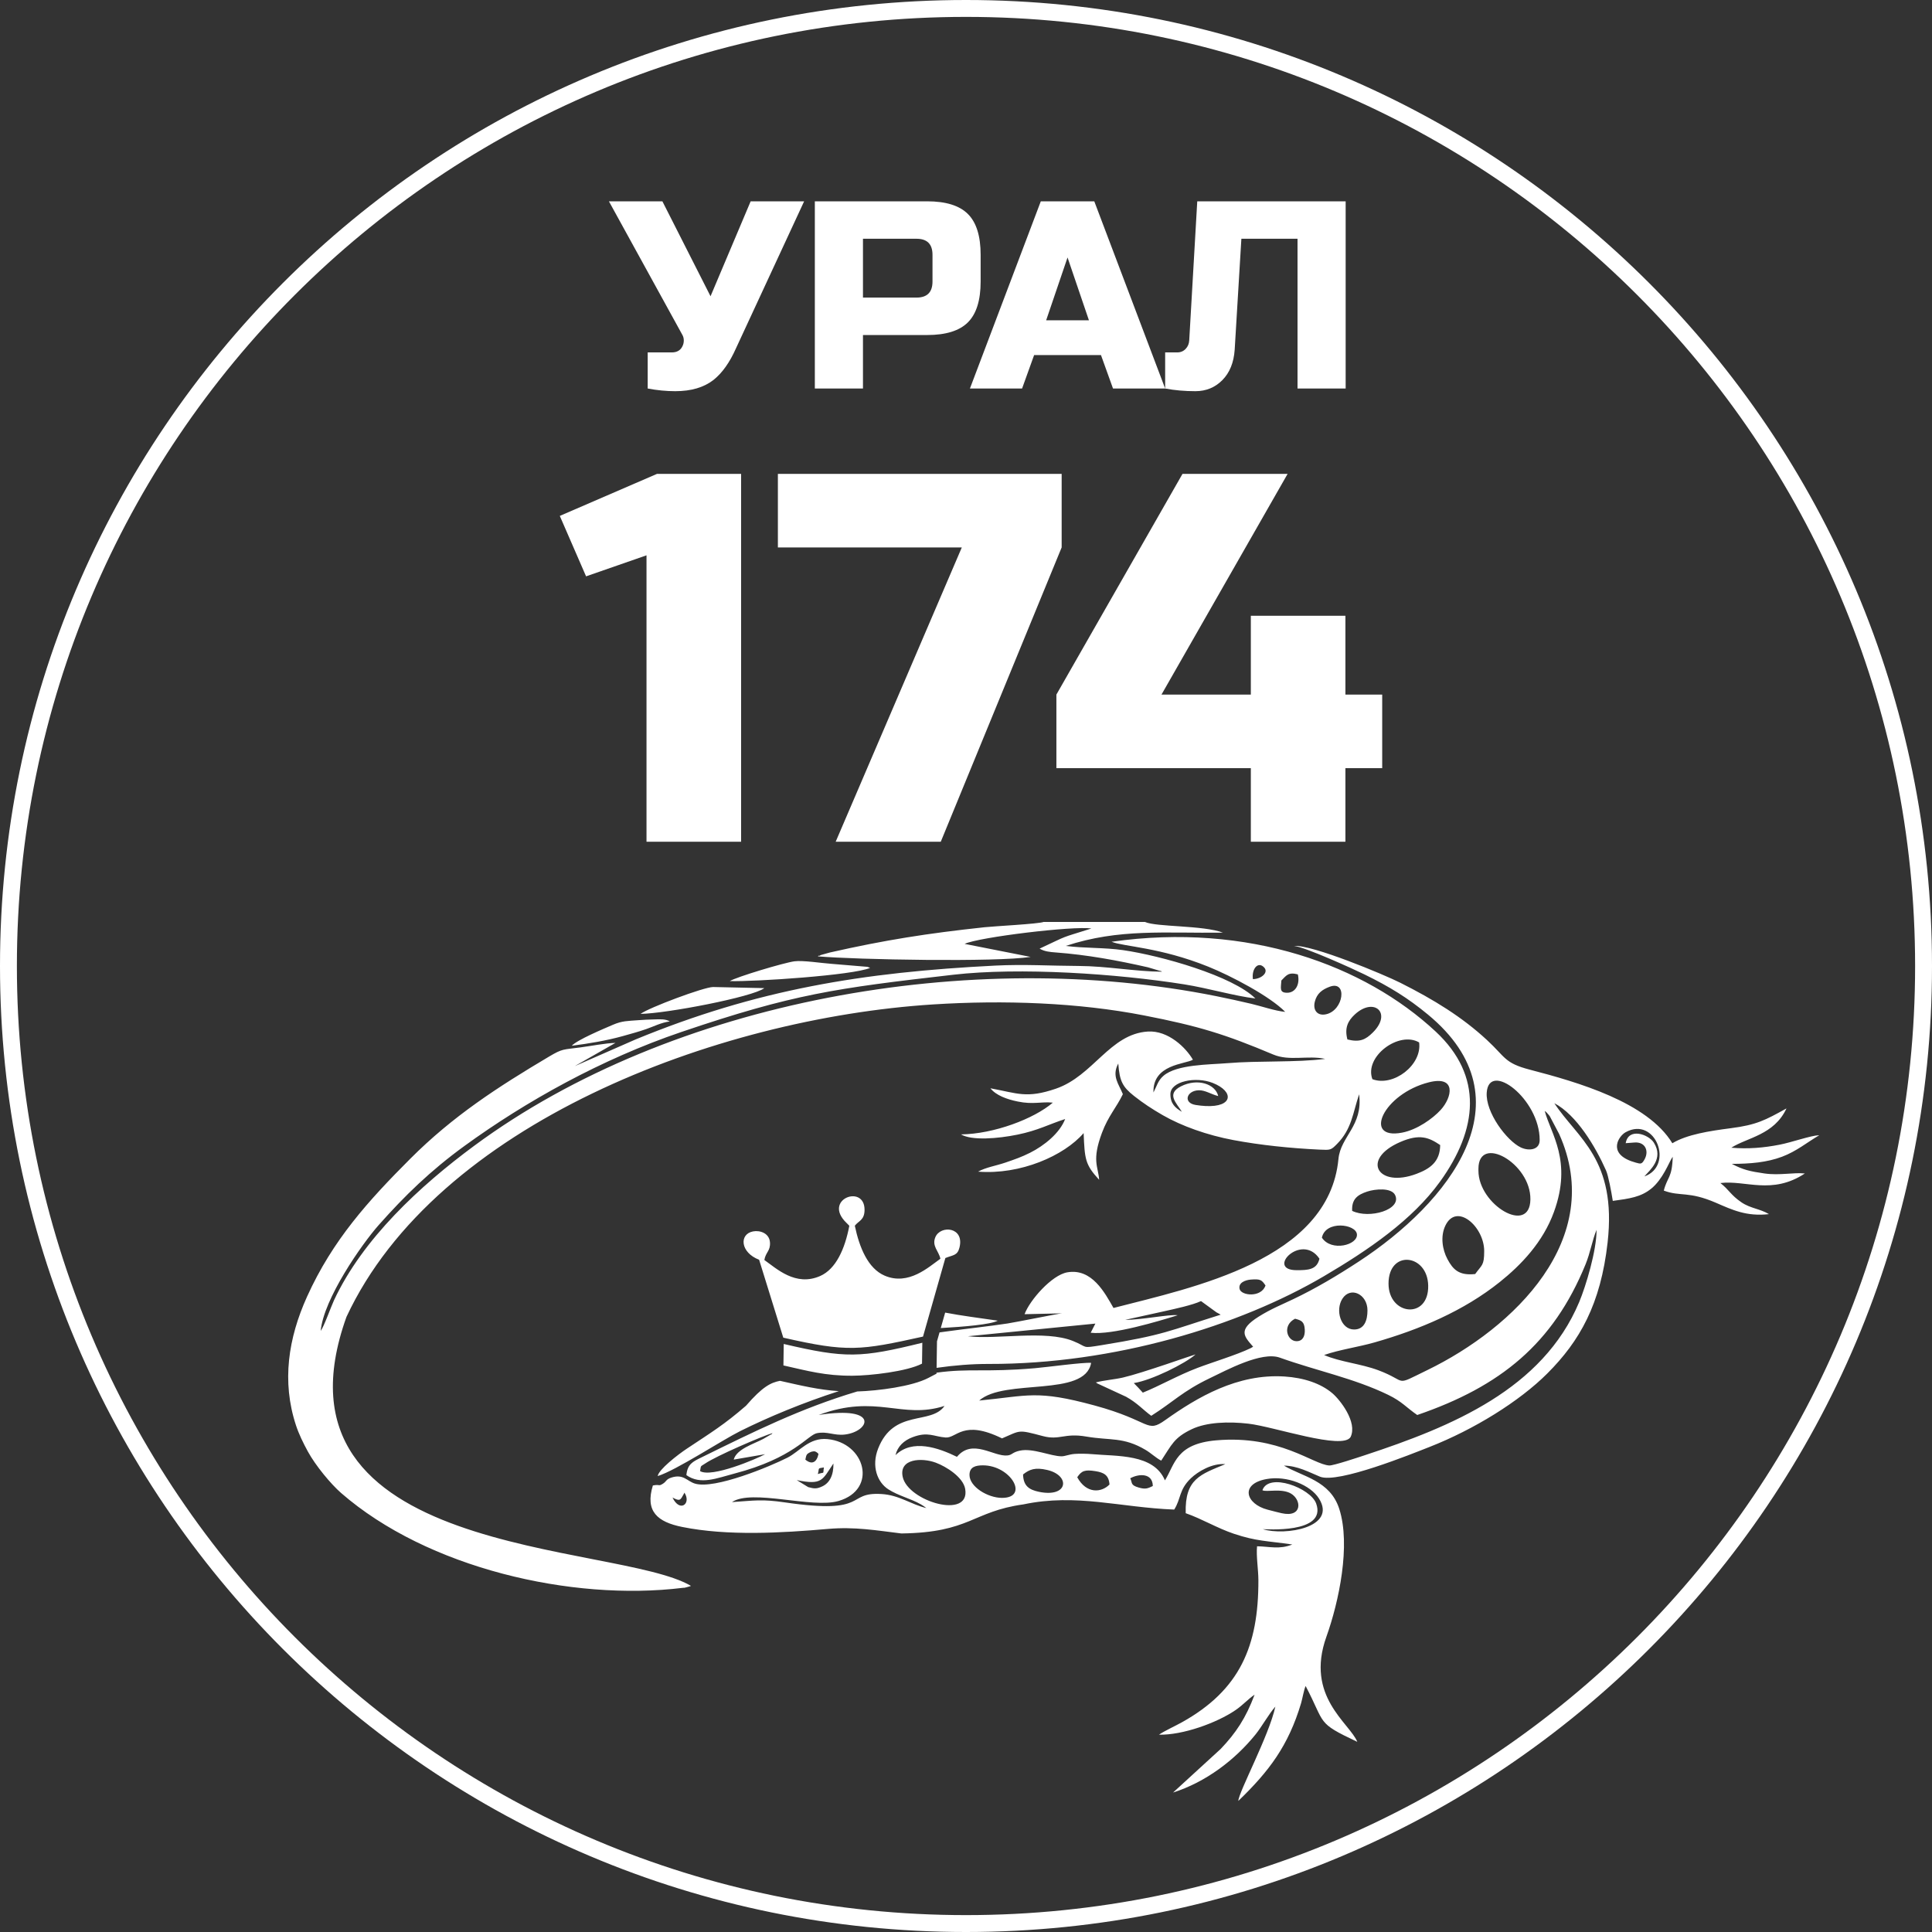
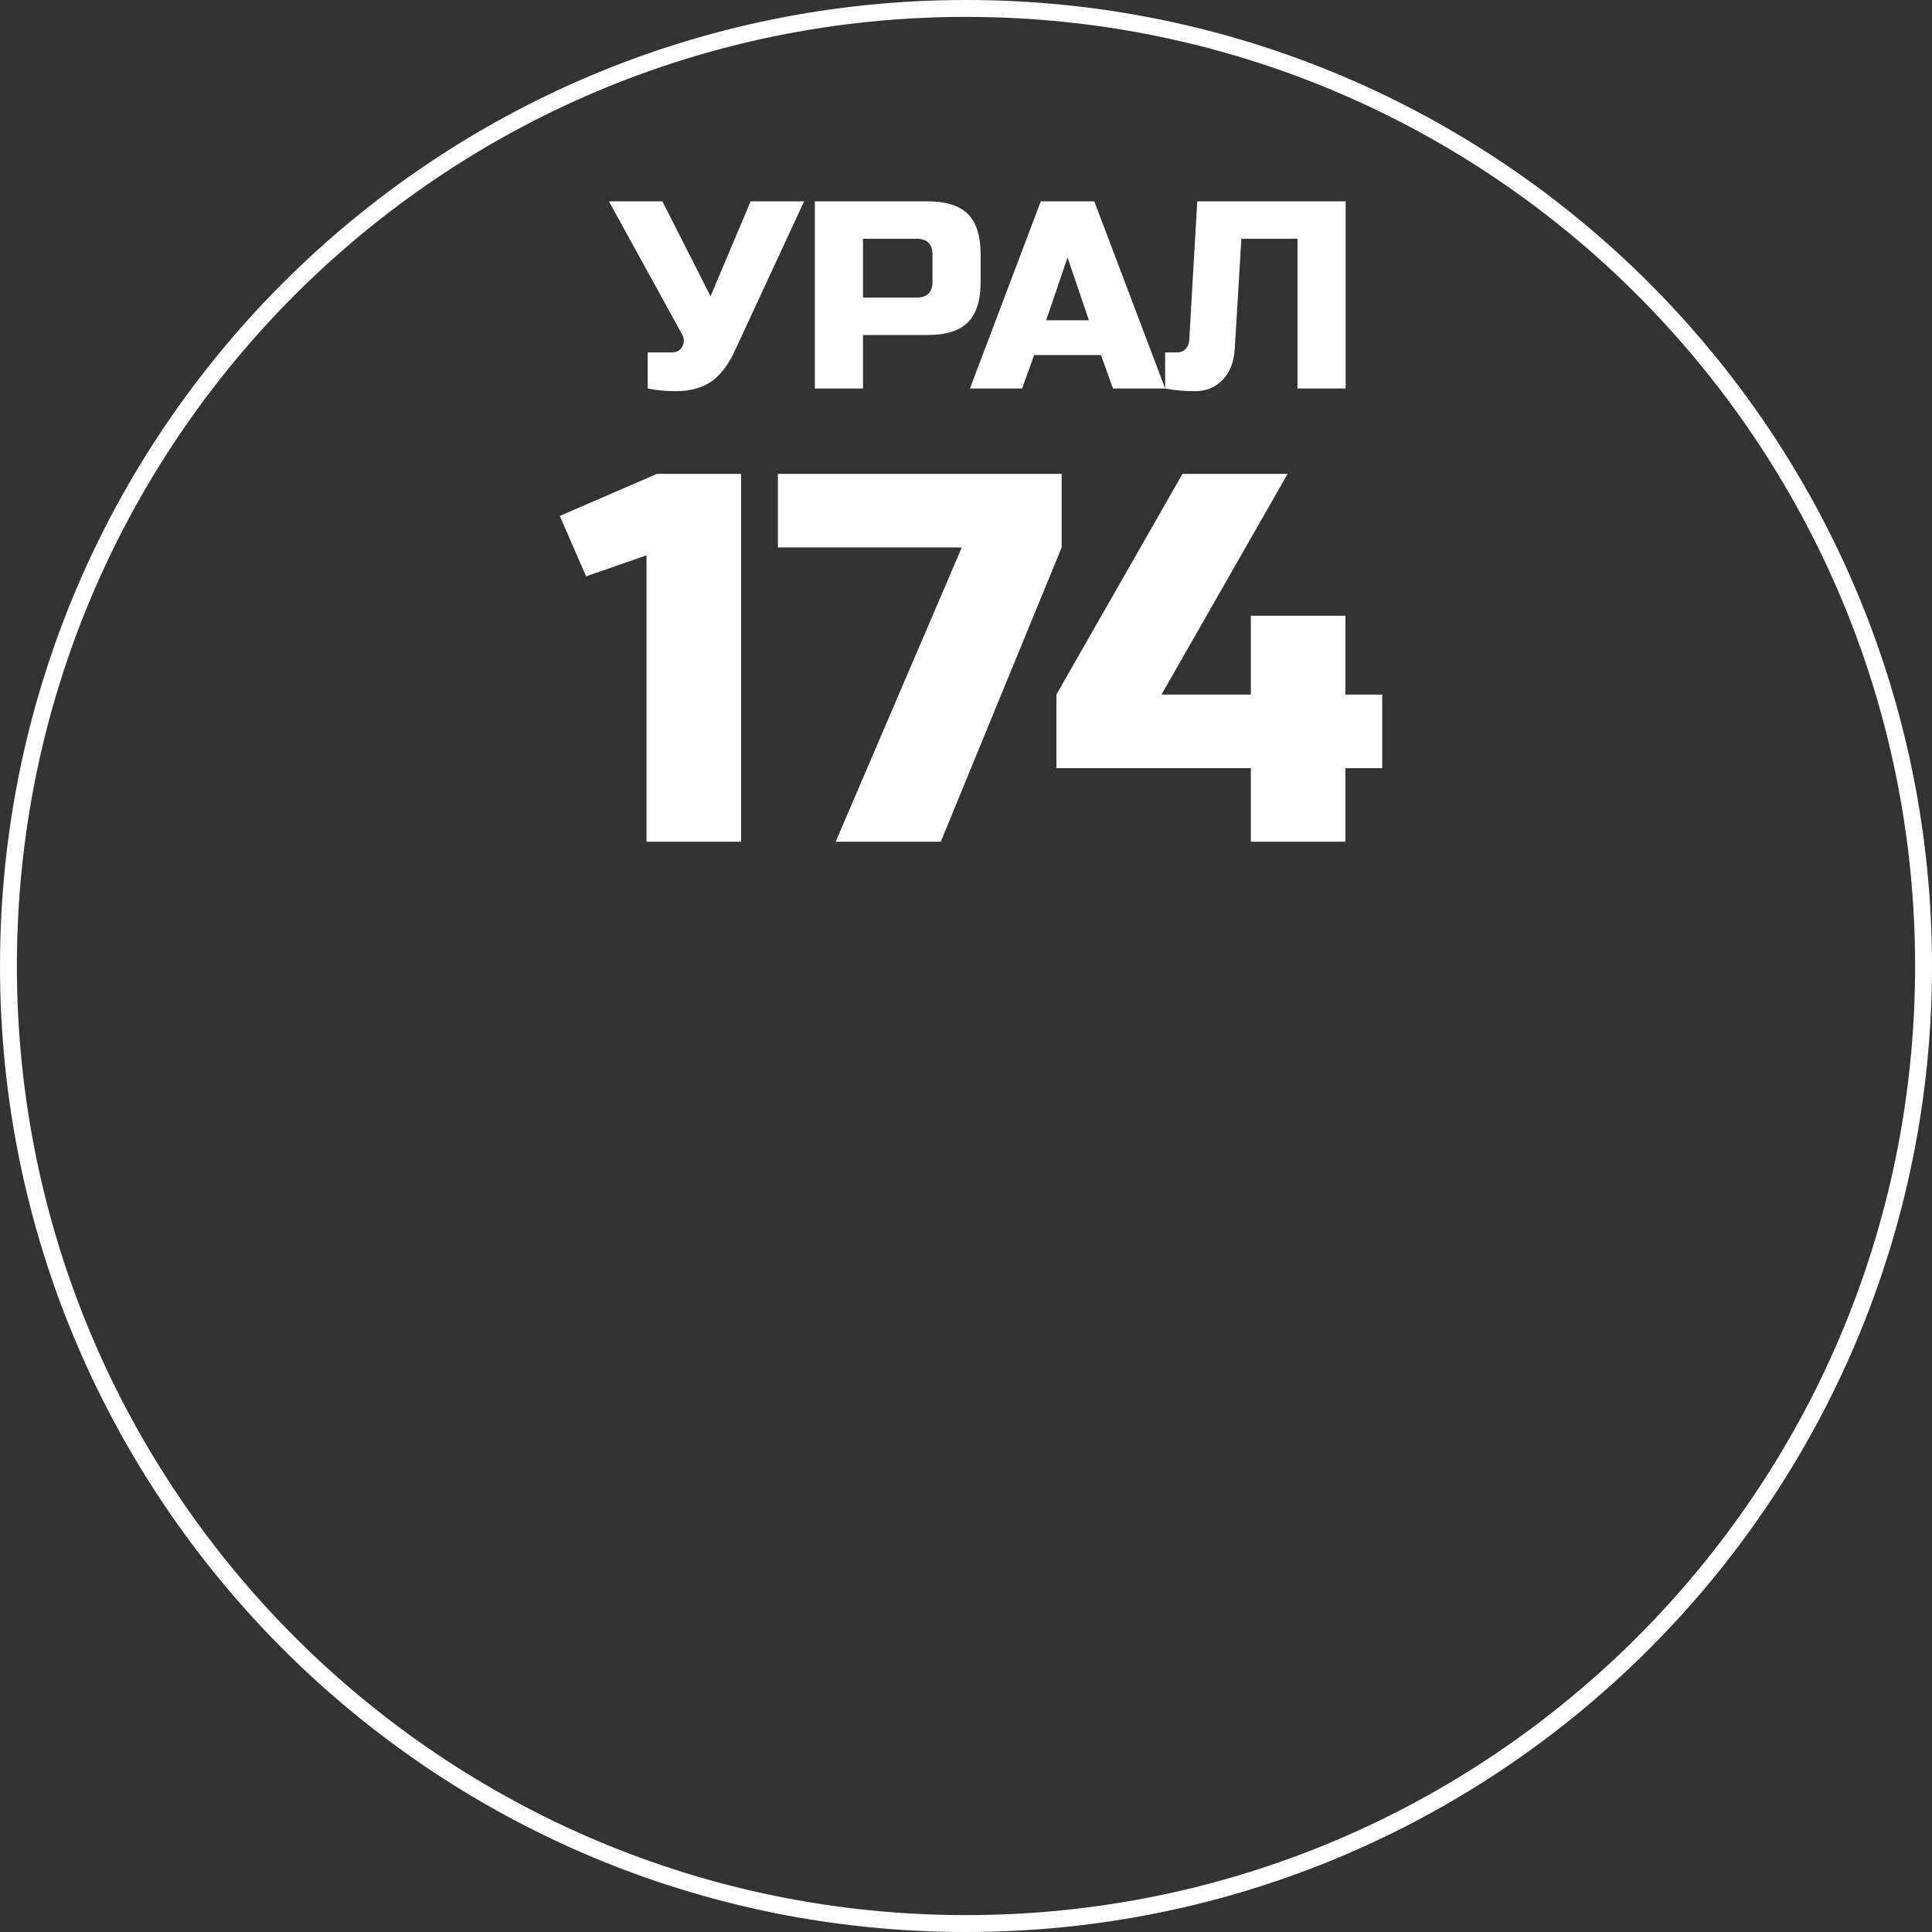
<svg xmlns="http://www.w3.org/2000/svg" width="400" height="400" viewBox="0 0 400 400" fill="none">
  <rect x="0" y="0" width="400" height="400" fill="#333333" stroke="none" />
  <g clip-path="url(#clip0_1_2)">
-     <path fill-rule="evenodd" clip-rule="evenodd" d="M139.235 310.05C140.824 310.898 140.864 310.576 141.605 309.25C141.622 309.208 141.661 309.099 141.697 309.029C143.197 311.309 140.752 313.245 139.235 310.05ZM175.843 253.784C174.931 258.591 173.065 262.743 169.819 264.178C164.713 266.436 160.748 262.62 158.253 260.871C158.51 259.254 159.54 259.008 159.414 257.214C159.279 255.329 157.363 254.668 155.902 254.951C152.998 255.516 153.258 259.319 157.167 260.818L162.172 276.948C175.502 279.989 178.045 279.617 191.1 276.727L195.728 260.46C197.353 259.814 198.221 259.968 198.643 258.311C199.737 254.011 194.743 253.602 193.663 256.123C192.863 257.992 194.382 259.022 194.698 260.611C192.3 262.298 188.117 266.243 183.143 264.103C179.698 262.617 177.922 258.275 176.982 253.776C177.723 252.769 178.977 252.651 178.996 250.522C179.049 245.038 170.194 248.331 175.264 253.197C175.317 253.25 175.409 253.339 175.46 253.39L175.843 253.784ZM162.2 282.698C167.265 283.834 170.852 284.855 176.461 284.83C180.224 284.816 187.81 283.937 190.893 282.328L190.957 278.003C178.126 281.167 175.082 281.254 162.262 278.255L162.2 282.698ZM261.372 308.536C262.164 308.99 265.317 308.08 267.27 309.222C269.522 310.54 269.654 314.264 265.331 313.29C264.635 313.133 263.711 312.896 262.452 312.565C257.922 311.388 256.647 307.241 262.217 306.223C266.428 305.453 271.299 307.431 273.084 310.26C276.85 316.236 266.07 318.03 261.453 316.6C261.817 316.569 274.805 317.635 272.494 311.276C271.33 308.075 262.659 304.804 261.372 308.536ZM233.997 306.069C235.791 305.073 238.653 304.952 238.676 307.666C237.649 308.156 237.179 308.388 235.771 307.985C233.939 307.462 234.501 306.97 233.997 306.069ZM211.816 305.269C213.139 304.219 214.309 303.758 216.802 304.337C221.687 305.47 221.18 310.142 215.075 308.858C213.024 308.427 211.874 307.608 211.816 305.269ZM223.03 305.848C223.936 304.494 224.622 304.239 226.81 304.591C228.539 304.868 229.566 305.394 229.711 307.347C228.072 309.032 224.955 309.365 223.03 305.848ZM200.722 305.366C200.722 303.724 201.981 303.383 203.495 303.383C209.306 303.383 213.159 310.12 207.457 310.12C204.508 310.12 200.722 307.823 200.722 305.366ZM186.892 305.761C186.092 301.978 190.826 301.746 193.747 302.832C195.938 303.646 199.41 305.842 199.832 308.265C200.946 314.683 187.969 310.842 186.892 305.761ZM164.956 306.438C170.278 307.54 170.244 306.393 172.553 302.999C172.6 305.434 171.755 307.048 170.222 307.75C169.128 308.254 168.602 308.251 167.321 307.887L164.956 306.438ZM170.58 303.819C170.323 305.394 170.854 304.656 169.324 305.19C169.702 303.828 169.153 304.063 170.58 303.819ZM166.741 302.196C166.96 301.17 166.943 301.035 167.875 300.61C168.045 300.532 168.538 300.47 168.56 300.473C169.114 300.551 169.329 300.912 169.461 301.01C169.128 302.72 168.112 303.358 166.741 302.196ZM151.91 302.196L158.415 301.077C156.697 302.026 147.341 306.021 144.94 304.575C145.175 303.279 144.937 303.73 146.042 302.977C148.292 301.444 157.914 297.269 160.105 296.654C160.012 296.718 159.873 296.701 159.828 296.841C159.783 296.978 159.618 296.984 159.556 297.023L158.017 297.918C156.076 298.954 152.48 300 151.91 302.196ZM268.129 273.028C269.447 273.367 270.046 273.641 270.138 275.267C270.216 276.652 269.71 277.664 268.462 277.681C266.49 277.704 265.384 274.427 268.129 273.028ZM280.348 275.258C277.564 275.258 276.417 271.232 277.93 268.882C279.603 266.274 283.12 267.933 283.12 271.299C283.12 273.3 282.51 275.258 280.348 275.258ZM287.479 265.751C287.479 258.681 295.568 259.573 295.694 266.179C295.826 273.238 287.479 272.374 287.479 265.751ZM305.422 263.773C302.093 264.136 300.839 262.872 299.676 260.687C298.61 258.689 298.201 255.953 299.242 253.765C301.559 248.894 307.286 253.949 307.286 259.019C307.286 262.074 306.802 261.839 305.422 263.773ZM306.094 241.983C306.094 234.761 316.967 240.81 316.852 248.334C316.74 255.788 306.094 249.445 306.094 242.38V241.983ZM340.519 239.977C339.921 241.101 339.677 240.981 338.701 240.718C338.343 240.62 338.012 240.517 337.71 240.405C332.873 238.628 335.142 235.201 336.563 234.417C342.763 230.99 346.678 241.39 340.444 243.569C341.566 242.274 344.523 239.915 342.411 236.572C341.331 234.862 337.154 233.36 336.583 236.683L338.393 236.544C340.598 236.373 341.443 238.245 340.519 239.977ZM274.142 280.541C277.365 279.419 281.226 278.895 284.592 277.93C293.962 275.253 303.03 271.417 310.52 265.424C314.927 261.898 319.46 257.184 321.737 250.897C325.57 240.318 321.06 234.747 319.815 229.996C320.282 230.385 320.081 230.173 320.52 230.679C320.744 230.937 320.682 230.855 320.895 231.158L322.797 234.764C332.59 256.476 313.408 274.967 295.515 283.663C288.386 287.127 291.696 286.066 285.361 283.694C281.752 282.34 277.421 281.976 274.142 280.541ZM318.774 236.04C318.774 238.141 316.483 238.331 314.874 237.57C311.947 236.183 307.515 230.279 307.812 226.188C308.287 219.591 318.774 227.481 318.774 236.04ZM376.612 235.066V235.035C374.853 235.108 370.966 236.507 368.456 236.994C365.149 237.638 361.935 237.92 358.451 237.621C361.755 235.503 367.307 234.999 369.875 229.484C365.463 231.93 363.678 232.895 358.325 233.586C353.913 234.157 349.246 234.882 346.241 236.7C341.073 228.192 326.67 224.051 316.72 221.46C311.444 220.086 311.723 218.889 307.84 215.307C302.711 210.571 296.936 206.998 289.922 203.472C286.537 201.768 271.71 195.582 267.925 195.842C270.23 196.091 280.031 200.537 282.524 201.757C287.742 204.312 291.461 206.606 295.63 210.047C317.073 227.761 299.838 249.073 281.316 261.193C277.015 264.008 272.435 266.755 267.751 268.98C265.217 270.183 263.124 271.017 260.634 272.572C256.157 275.373 257.615 276.699 259.447 278.826L258.913 279.133C256.087 280.504 250.972 282.049 247.906 283.218C243.877 284.749 240.156 286.903 236.608 288.333C236.037 287.664 235.262 286.892 234.742 286.352C238.385 285.798 245.424 282.309 247.523 280.415C247.122 280.485 236.535 284.276 232.478 285.21C230.718 285.613 228.586 285.761 226.868 286.22C226.947 286.29 227.081 286.271 227.126 286.399L233.144 289.183C235.489 290.479 236.683 291.923 238.357 293.126C242.856 290.289 244.851 288.039 250.435 285.361C253.961 283.672 261.196 279.735 264.979 281.089C272.491 283.783 280.356 285.356 287.418 288.794C290.308 290.202 291.072 291.335 293.422 292.961C310.671 287.054 321.561 278.188 328.265 261.783C329.258 259.36 329.638 256.848 330.55 254.621C330.578 258.871 328.332 266.296 326.955 269.578C319.378 287.619 300.61 295.344 282.603 301.276C281.489 301.642 276.075 303.458 275.211 303.411C271.876 303.234 264.954 297.065 251.806 298.207C243.463 298.931 243.278 303.125 241.188 306.497C238.86 300.963 231.295 301.542 226.026 301.06C225.078 300.974 223.444 300.943 222.498 301.019C221.295 301.114 220.517 301.511 219.787 301.511C217.512 301.503 213.847 299.759 211.144 300.344C209.544 300.691 209.591 301.228 208.59 301.335C205.716 301.645 201.354 297.751 198.128 301.62C194.298 299.759 188.904 297.846 185.403 301.276C185.818 299.474 187.133 298.235 188.943 297.552C192.158 296.34 193.305 297.434 195.772 297.619C198.081 297.795 199.371 293.831 207.457 297.801C211.376 296.142 210.632 295.924 215.906 297.325C219.415 298.254 220.327 296.634 224.893 297.423C229.865 298.282 232.571 297.448 237.198 300.196C238.323 300.862 239.286 301.824 240.416 302.409C242.615 299.102 243.032 297.672 246.725 295.907C249.811 294.429 254.369 294.281 258.493 294.76C263.801 295.375 277.989 300.288 279.626 297.516C281.097 294.424 277.407 289.779 275.854 288.461C273.468 286.433 269.967 285.247 265.927 284.989C256.193 284.374 247.895 289.284 241.258 294.007C237.282 296.838 238.441 294.203 226.603 290.985C214.602 287.72 212.918 288.988 202.734 289.97C208.002 285.308 224.661 289.365 225.906 282.166C224.188 282.037 216.925 283.042 214.275 283.271C203.931 284.164 200.705 283.257 193.898 284.2L193.895 284.405L192.214 285.283C188.8 287.063 181.822 287.952 177.485 288.089C165.759 291.581 156.045 296.427 145.223 301.743C143.435 302.622 142.33 303.114 142.109 305.408C145.066 307.501 148.418 306.032 152.106 305.07C164.324 301.877 167.242 297.101 169.12 296.729C171.336 296.29 172.653 297.269 174.911 297.006C180.029 296.408 182.295 290.954 169.5 292.955C181.5 288.506 186.657 293.931 195.554 291.08C192.754 295.107 185.048 291.601 181.8 299.93C180.392 303.542 181.621 306.869 183.909 308.341C186.058 309.717 188.439 310.204 190.669 311.469C190.781 311.533 191.134 311.754 191.231 311.818L191.788 312.23C188.568 311.463 186.198 309.541 182.494 309.32C174.987 308.872 180.127 313.631 162.545 311.06C157.713 310.355 156.28 310.668 151.543 310.993C155.67 308.209 168.152 312.375 173.633 310.758C181.783 308.352 179.142 298.682 171.294 297.949C167.533 297.597 165.527 300.526 163.059 301.78C159.475 303.601 147.928 308.419 143.868 307.16C142.223 306.651 141.524 305.148 139.081 305.89C137.845 306.265 138.026 306.704 137.24 307.193C136.261 307.803 136.697 307.247 135.167 307.554C133.508 312.946 136.174 315.114 141.224 316.136C150.659 318.041 161.862 317.383 171.456 316.544C176.937 316.066 181.442 316.855 186.618 317.487C200.895 317.294 201.259 312.946 211.902 311.463C222.918 309.155 231.865 312.109 243.11 312.54C244.56 310.243 244.056 308.455 246.571 306.049C248.007 304.675 250.956 302.901 253.692 303.136C248.569 305.271 245.287 306.15 245.488 313.29C248.874 314.471 252.016 316.396 255.494 317.56C260.175 319.124 262.335 319.006 267.558 319.773C264.864 320.842 262.908 320.187 260.261 320.139C260.057 322.171 260.527 324.927 260.536 327.154C260.575 340.886 256.647 349.895 244.761 356.549C243.354 357.335 240.973 358.429 239.954 359.148C244.879 359.26 251.932 356.702 255.782 354.075C257.38 352.987 258.37 351.789 259.749 350.866C257.945 355.698 255.877 358.804 252.718 362.111L242.87 371.126C249.674 368.957 255.709 364.358 259.968 359.072C261.227 357.508 262.788 354.722 264.047 353.342C262.732 359.363 256.467 370.98 256.381 372.86C262.76 366.716 266.75 361.417 269.374 352.634C269.646 351.722 269.939 349.918 270.317 349.07C274.511 357.044 272.438 356.577 281.011 360.628C279.455 356.744 270.183 351.252 274.615 338.871C277.217 331.608 279.684 319.904 277.284 312.412C275.379 306.472 269.648 305.744 265.829 303.441C268.605 303.461 271.073 304.821 273.275 305.725C276.976 307.249 292.384 300.979 295.96 299.578C305.182 295.963 314.58 290.137 320.352 284.365C327.073 277.645 331.398 270.032 332.836 257.254C334.784 239.943 326.552 235.668 321.81 228.407C326.404 230.816 330.346 237.428 332.517 242.335C332.985 243.393 333.603 246.661 333.911 248.633C337.383 248.158 339.719 247.85 341.893 246.079C344.227 244.179 345.53 240.746 346.121 239.8C346.166 239.725 346.241 239.596 346.319 239.507C346.194 243.938 345.197 243.639 344.473 246.501C347.928 247.794 349.551 246.546 355.301 249.036C358.636 250.48 361.596 251.904 366.241 251.372C364.383 250.25 362.419 250.2 360.555 248.933C358.308 247.405 358.029 246.367 356.19 244.937C361.355 244.288 366.845 247.453 373.675 242.959C371.403 242.696 368.462 243.404 365.334 242.956C362.27 242.514 360.863 242.19 358.557 240.967C362.388 240.959 365.812 240.67 368.957 239.487C371.934 238.371 374.128 236.521 376.612 235.066ZM232.973 273.258L240.945 271.501C243.284 270.98 246.893 270.202 248.656 269.377L251.865 271.713C251.957 271.758 252.069 271.82 252.153 271.862L252.729 272.192C241.991 275.552 241.02 276.4 228.108 278.495C223.701 279.212 225.397 278.932 222.112 277.622C216.368 275.337 206.444 277.373 200.389 276.657L226.784 274.036L225.816 275.93C230.282 276.456 239.96 273.512 243.829 272.309C242.271 272.055 236.074 273.308 232.973 273.258ZM262.013 266.148C261.101 268.728 256.979 268.252 256.649 266.881C256.328 265.555 257.852 265.015 258.969 264.923C260.989 264.763 261.227 265.001 262.013 266.148ZM268.462 262.978C261.943 262.978 269.495 255.11 273.177 260.603C272.642 262.9 270.826 262.978 268.462 262.978ZM273.683 256.244C274.455 252.62 280.692 253.409 280.935 255.519C281.195 257.76 275.642 259.229 273.683 256.244ZM279.95 250.698C279.816 248.261 281.072 247.363 283.062 246.703C284.715 246.154 288.078 245.849 288.842 247.419C290.305 250.432 283.529 252.433 279.95 250.698ZM298.173 237.07C298.151 240.575 296.01 241.999 293.28 243.029C285.269 246.054 281.654 240.033 289.88 236.451C293.948 234.68 295.848 235.506 298.173 237.07ZM295.842 224.079C301.578 222.635 300.666 227.182 298.279 229.795C296.648 231.577 293.436 233.897 290.277 234.501C282.043 236.076 286.38 226.46 295.842 224.079ZM242.318 226.533C242.318 223.858 247.573 222.814 251.095 224.213C255.558 225.984 255.326 229.272 249.596 228.992C248.977 228.961 248.295 228.888 247.548 228.771C244.887 228.343 245.654 225.802 248.186 225.73C249.543 225.693 250.676 226.541 252.22 226.93C251.658 224.473 247.99 223.142 244.49 224.921C241.395 226.499 243.605 228.371 244.694 230.19C243.34 229.373 242.318 228.525 242.318 226.533ZM284.139 223.433C282.39 218.754 289.645 213.382 293.817 215.825C294.455 220.509 288.473 225.067 284.139 223.433ZM278.965 215.207C278.344 212.823 279.061 211.371 280.485 210.047C284.475 206.346 288.299 209.74 284.225 213.771C282.726 215.257 281.52 215.85 278.965 215.207ZM275.286 204.298C279.024 202.899 278.221 209.211 274.525 210C272.762 210.378 271.772 209.155 272.222 207.378C272.648 205.694 273.717 204.888 275.286 204.298ZM265.295 202.997C266.305 202.012 266.677 201.206 268.703 201.735C269.19 203.78 268.23 205.54 266.484 205.54C264.797 205.54 265.219 204.521 265.295 202.997ZM259.4 202.72C259.1 200.582 260.48 198.942 261.744 200.319C262.679 201.335 261.179 202.686 259.4 202.72ZM61.272 295.076C61.867 296.9 62.81 298.825 63.745 300.532C65.351 303.469 68.507 307.261 70.608 309.096C88.478 324.669 118.36 331.552 141.306 328.754C142.733 328.581 140.693 328.919 142.053 328.648L142.735 328.458C142.822 328.435 142.959 328.393 143.063 328.343C127.565 319.18 53.72 322.893 71.73 272.651C90.328 232.738 148.286 210.808 193.196 207.955C207.89 207.02 223.242 207.582 236.837 210.229C248.236 212.448 253.642 214.132 263.611 218.329C266.988 219.748 270.737 218.444 274.368 219.23C268.261 220.011 260.58 219.574 254.103 220.12C250.371 220.433 243.653 220.352 240.886 222.73C239.728 223.724 239.495 224.89 238.813 226.183C238.617 220.346 245.365 220.346 246.98 219.404C245.564 216.95 241.896 213.301 237.64 213.57C229.773 214.065 226.354 222.75 218.606 225.402C212.538 227.481 210.649 226.348 205.053 225.318C206.214 226.787 208.453 227.596 210.702 228.057C213.959 228.726 215.512 228.041 217.979 228.29C214.09 231.639 205.75 234.784 198.965 234.865C201.209 236.188 206.598 235.746 210.683 234.91C214.905 234.048 217.157 232.772 220.528 231.684C219.392 234.624 216.194 237.195 213.251 238.673C211.494 239.554 210.075 240.044 208.156 240.701C206.178 241.376 204.138 241.672 202.504 242.576C211.259 243.261 220.305 239.291 224.353 234.596C224.585 239.96 224.633 241.09 227.568 244.269C227.386 241.513 225.99 240.326 228.147 234.543C229.454 231.037 231.124 229.347 232.478 226.533C231.633 224.431 230.117 222.803 231.527 220.19C231.793 223.838 232.417 225.03 234.792 226.908C236.655 228.379 238.502 229.599 240.738 230.886C244.627 233.125 249.909 235.019 255.385 236.043C260.955 237.086 267.169 237.733 273.227 238.018C275.46 238.122 275.552 238.127 276.803 236.86C279.894 233.743 280.071 230.447 281.394 226.558C282.219 233.144 277.564 235.223 277.11 239.965C275.104 260.897 247.025 266.537 230.536 270.801C228.729 267.642 226.071 262.547 220.982 263.42C217.747 263.974 213.156 269.24 212.126 272.091L219.871 271.915C219.457 271.898 210.313 273.756 208.592 274.013C204.362 274.654 200.249 275.068 195.982 275.661C195.501 275.728 195.011 275.795 194.519 275.86L193.993 277.709L193.912 283.199C197.605 282.673 201.228 282.382 204.684 282.39C230.693 282.446 256.596 274.517 274.075 264.243C283.319 258.806 292.39 252.598 298.106 244.694C305.996 233.782 307.115 222.775 297.25 213.581C282.538 199.869 258.479 190.949 230.139 194.981C232.618 195.993 240.139 196.103 250.125 200.123C254.912 202.048 262.947 206.284 266.089 209.499C264.011 209.309 261.227 208.338 259.05 207.826C256.803 207.297 254.386 206.763 251.89 206.259C201.293 196.072 139.143 206.944 98.145 237.246C86.998 245.486 75.09 256.467 69.142 269.231C68.529 270.549 67.058 274.707 66.397 275.549C66.996 268.927 74.883 257.606 78.434 253.602C83.809 247.545 89.13 242.363 96.161 237.257C108.833 228.052 124.487 219.286 141.09 213.654C164.304 205.778 172.964 204.614 197.364 201.81C211.119 200.23 231.25 201.584 245.231 203.808C250.099 204.586 255.586 206.209 259.915 206.726C255.242 202.062 240.419 197.857 232.512 196.715C228.57 196.147 224.513 196.352 220.665 195.842C231.675 192.2 241.269 193.249 253.208 193.092C249.067 191.545 239.411 191.948 237.058 190.882H216.055C215 191.293 205.887 191.755 203.822 191.976C191.928 193.254 183.26 194.617 171.797 197.208L169.903 197.739C169.833 197.765 169.66 197.958 169.609 197.868C169.559 197.781 169.411 197.952 169.318 198.002C177.298 198.702 206.371 199.222 213.377 198.117L199.718 195.42C202.647 194.029 222.269 191.66 225.951 192.239C219.093 194.41 221.628 193.417 215.24 196.402C216.239 197.004 217.378 197.104 218.57 197.194C225.089 197.681 231.365 198.836 237.674 200.271L240.242 201.038C240.301 200.943 240.463 201.128 240.567 201.181C235.122 201.153 229.126 200.014 223.301 199.992C217.423 199.966 212.056 199.614 206.063 199.916C178.602 201.295 156.675 204.86 131.569 215.215L119.001 220.727L127.431 215.917C125.324 215.979 122.434 216.553 120.128 216.86C116.586 217.333 116.508 217.073 113.699 218.74C103.039 225.069 93.764 231.074 84.947 239.901C76.266 248.594 68.873 256.733 63.571 268.456C59.677 277.068 58.3 286.033 61.272 295.076ZM161.487 285.885C159.604 286.254 157.903 287.054 154.45 291.044C149.906 294.981 147.285 296.553 142.204 299.933C140.349 301.158 136.351 304.261 136.174 305.604C139.996 304.412 149.526 298.148 153.244 296.298C159.131 293.369 166.199 290.434 173.663 288.022C169.5 287.751 165.882 286.869 161.588 285.907L161.487 285.885ZM194.776 274.959C199.527 274.693 205.087 274.234 206.578 273.431C202.532 272.838 199.155 272.424 195.686 271.761L194.776 274.959ZM151.093 203.123C156.151 203.279 176.652 201.925 180.146 200.389C180.059 200.339 179.933 200.294 179.866 200.274C179.799 200.255 179.665 200.193 179.578 200.171L172.197 199.555C170.208 199.421 166.196 198.789 164.464 199.029C162.259 199.334 152.517 202.252 151.093 203.123ZM132.615 209.913C137.903 209.854 155.894 206.41 158.241 204.583L147.64 204.351C145.757 204.351 134.406 208.601 132.615 209.913ZM118.38 216.511C121.866 216.068 125.517 215.461 128.902 214.524C130.763 214.006 132.176 213.615 133.788 213.061C135.346 212.526 136.907 211.698 138.673 211.48C137.775 210.918 136.566 211.035 135.366 211.063C134.269 211.091 133.281 211.13 132.184 211.217C129.927 211.393 128.847 211.34 126.938 212.154C125.044 212.966 119.476 215.299 118.38 216.511Z" fill="white" />
    <path d="M133.852 174.268V114.974L121.34 119.325L115.901 106.813L136.029 98.109H153.437V174.268H133.852ZM161.053 98.109H219.804V113.34L194.779 174.268H173.02L199.133 113.34H161.053V98.109ZM258.972 159.036H218.715V143.804L244.825 98.109H266.587L240.475 143.804H258.972V127.484H278.554V143.804H286.17V159.036H278.554V174.268H258.972V159.036Z" fill="white" />
    <path d="M139.8 80.991C137.956 80.991 136.054 80.806 134.098 80.437V72.964H139.081C140.15 72.964 140.889 72.539 141.294 71.688C141.479 71.319 141.571 70.924 141.571 70.499C141.571 70.074 141.479 69.696 141.294 69.363L126.071 41.681H137.142L147.108 61.336L155.415 41.681H166.487L152.368 72.133C151.076 75.048 149.526 77.225 147.718 78.666C145.726 80.216 143.085 80.991 139.8 80.991ZM168.703 41.681H191.956C195.831 41.681 198.646 42.556 200.4 44.311C202.154 46.065 203.03 48.88 203.03 52.755V58.289C203.03 62.167 202.154 64.981 200.4 66.733C198.646 68.487 195.831 69.363 191.956 69.363H178.669V80.437H168.703V41.681ZM193.064 52.755C193.064 50.539 191.956 49.431 189.743 49.431H178.669V61.613H189.743C191.956 61.613 193.064 60.505 193.064 58.289V52.755ZM211.611 80.437H200.814L215.486 41.681H226.56L241.233 80.437H230.436L227.945 73.515H214.104L211.611 80.437ZM216.594 66.319H225.453L221.023 53.306L216.594 66.319ZM255.628 72.41C255.443 75.068 254.596 77.161 253.082 78.694C251.568 80.225 249.705 80.991 247.489 80.991C245.276 80.991 243.188 80.806 241.233 80.437V72.964H243.726C244.425 72.964 245.007 72.723 245.469 72.242C245.93 71.764 246.179 71.173 246.216 70.471L247.878 41.681H278.604V80.437H268.638V49.431H257.013L255.628 72.41Z" fill="white" />
    <path d="M200 0C255.228 0 305.229 22.386 341.423 58.58C377.614 94.771 400 144.772 400 200C400 255.228 377.614 305.229 341.423 341.423C305.229 377.614 255.228 400 200 400C144.772 400 94.771 377.614 58.58 341.423C22.386 305.229 0 255.228 0 200C0 144.772 22.386 94.771 58.58 58.58C94.771 22.386 144.772 0 200 0ZM338.95 61.05C303.391 25.492 254.265 3.497 200 3.497C145.737 3.497 96.612 25.492 61.05 61.05C25.492 96.612 3.497 145.737 3.497 200C3.497 254.265 25.492 303.391 61.05 338.95C96.612 374.508 145.737 396.503 200 396.503C254.265 396.503 303.391 374.508 338.95 338.95C374.508 303.391 396.503 254.265 396.503 200C396.503 145.737 374.508 96.612 338.95 61.05Z" fill="white" />
  </g>
  <defs>
    <clipPath id="clip0_1_2">
      <rect width="400" height="400" fill="white" />
    </clipPath>
  </defs>
</svg>